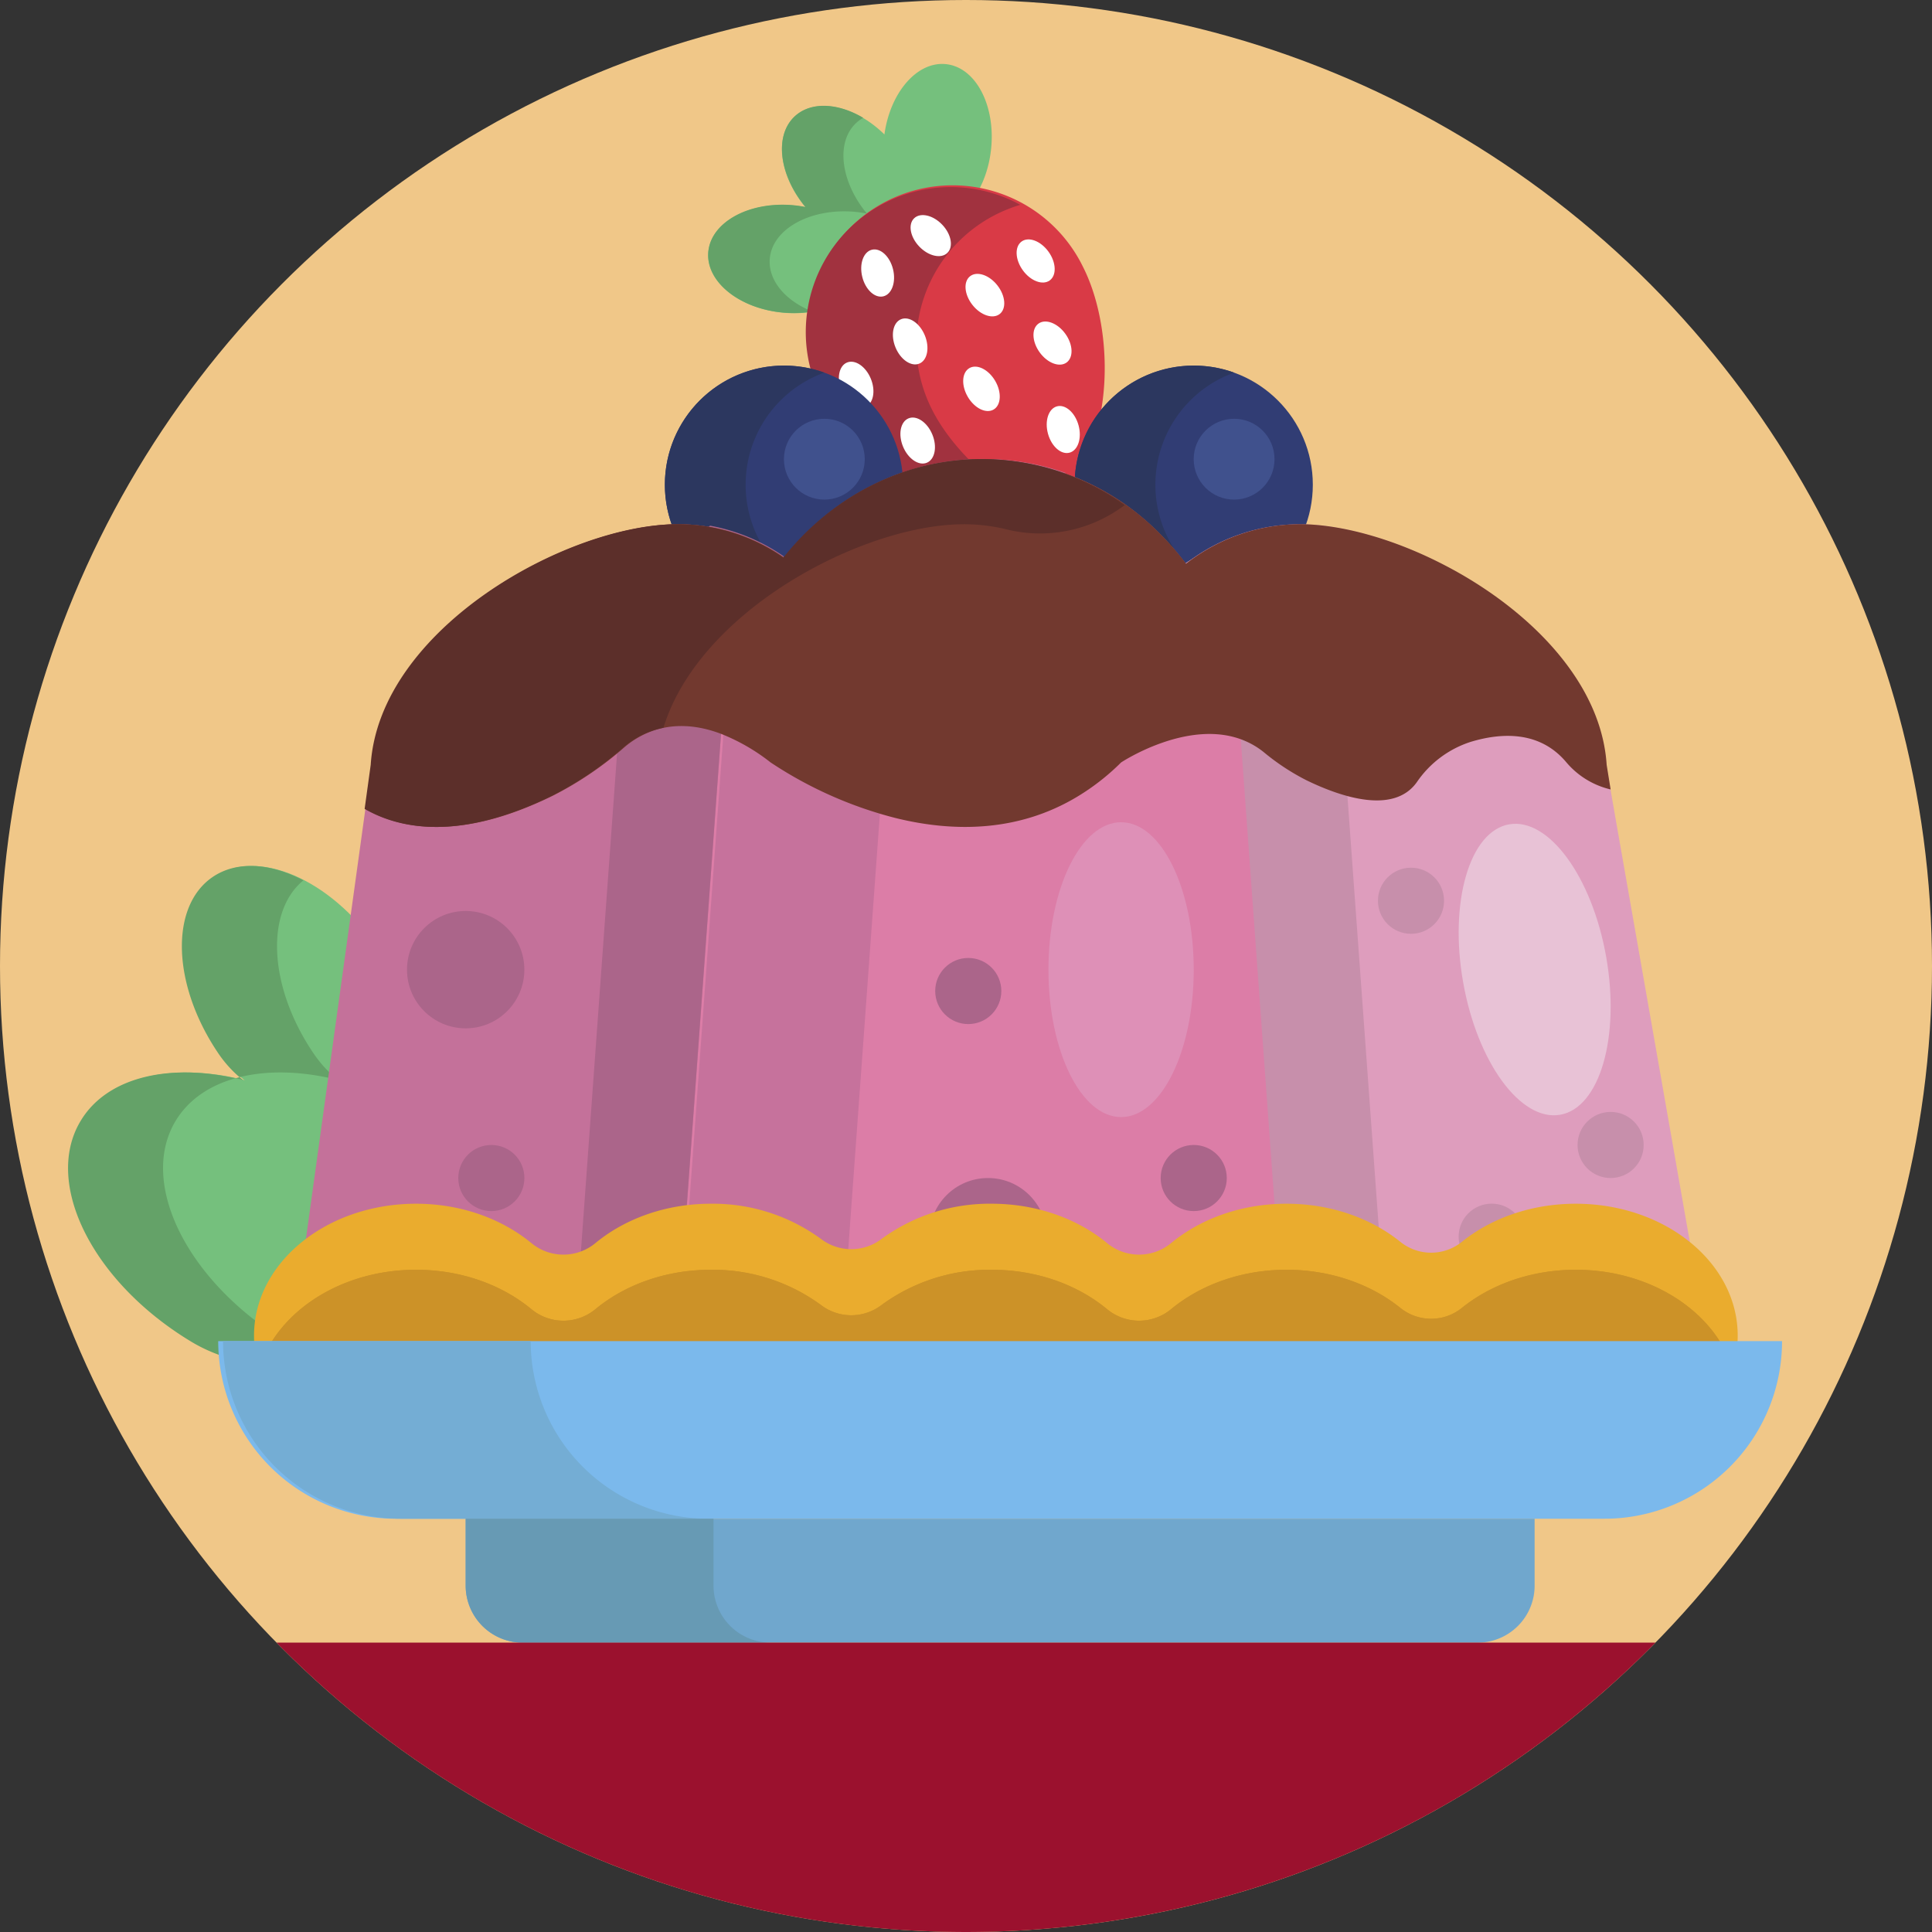
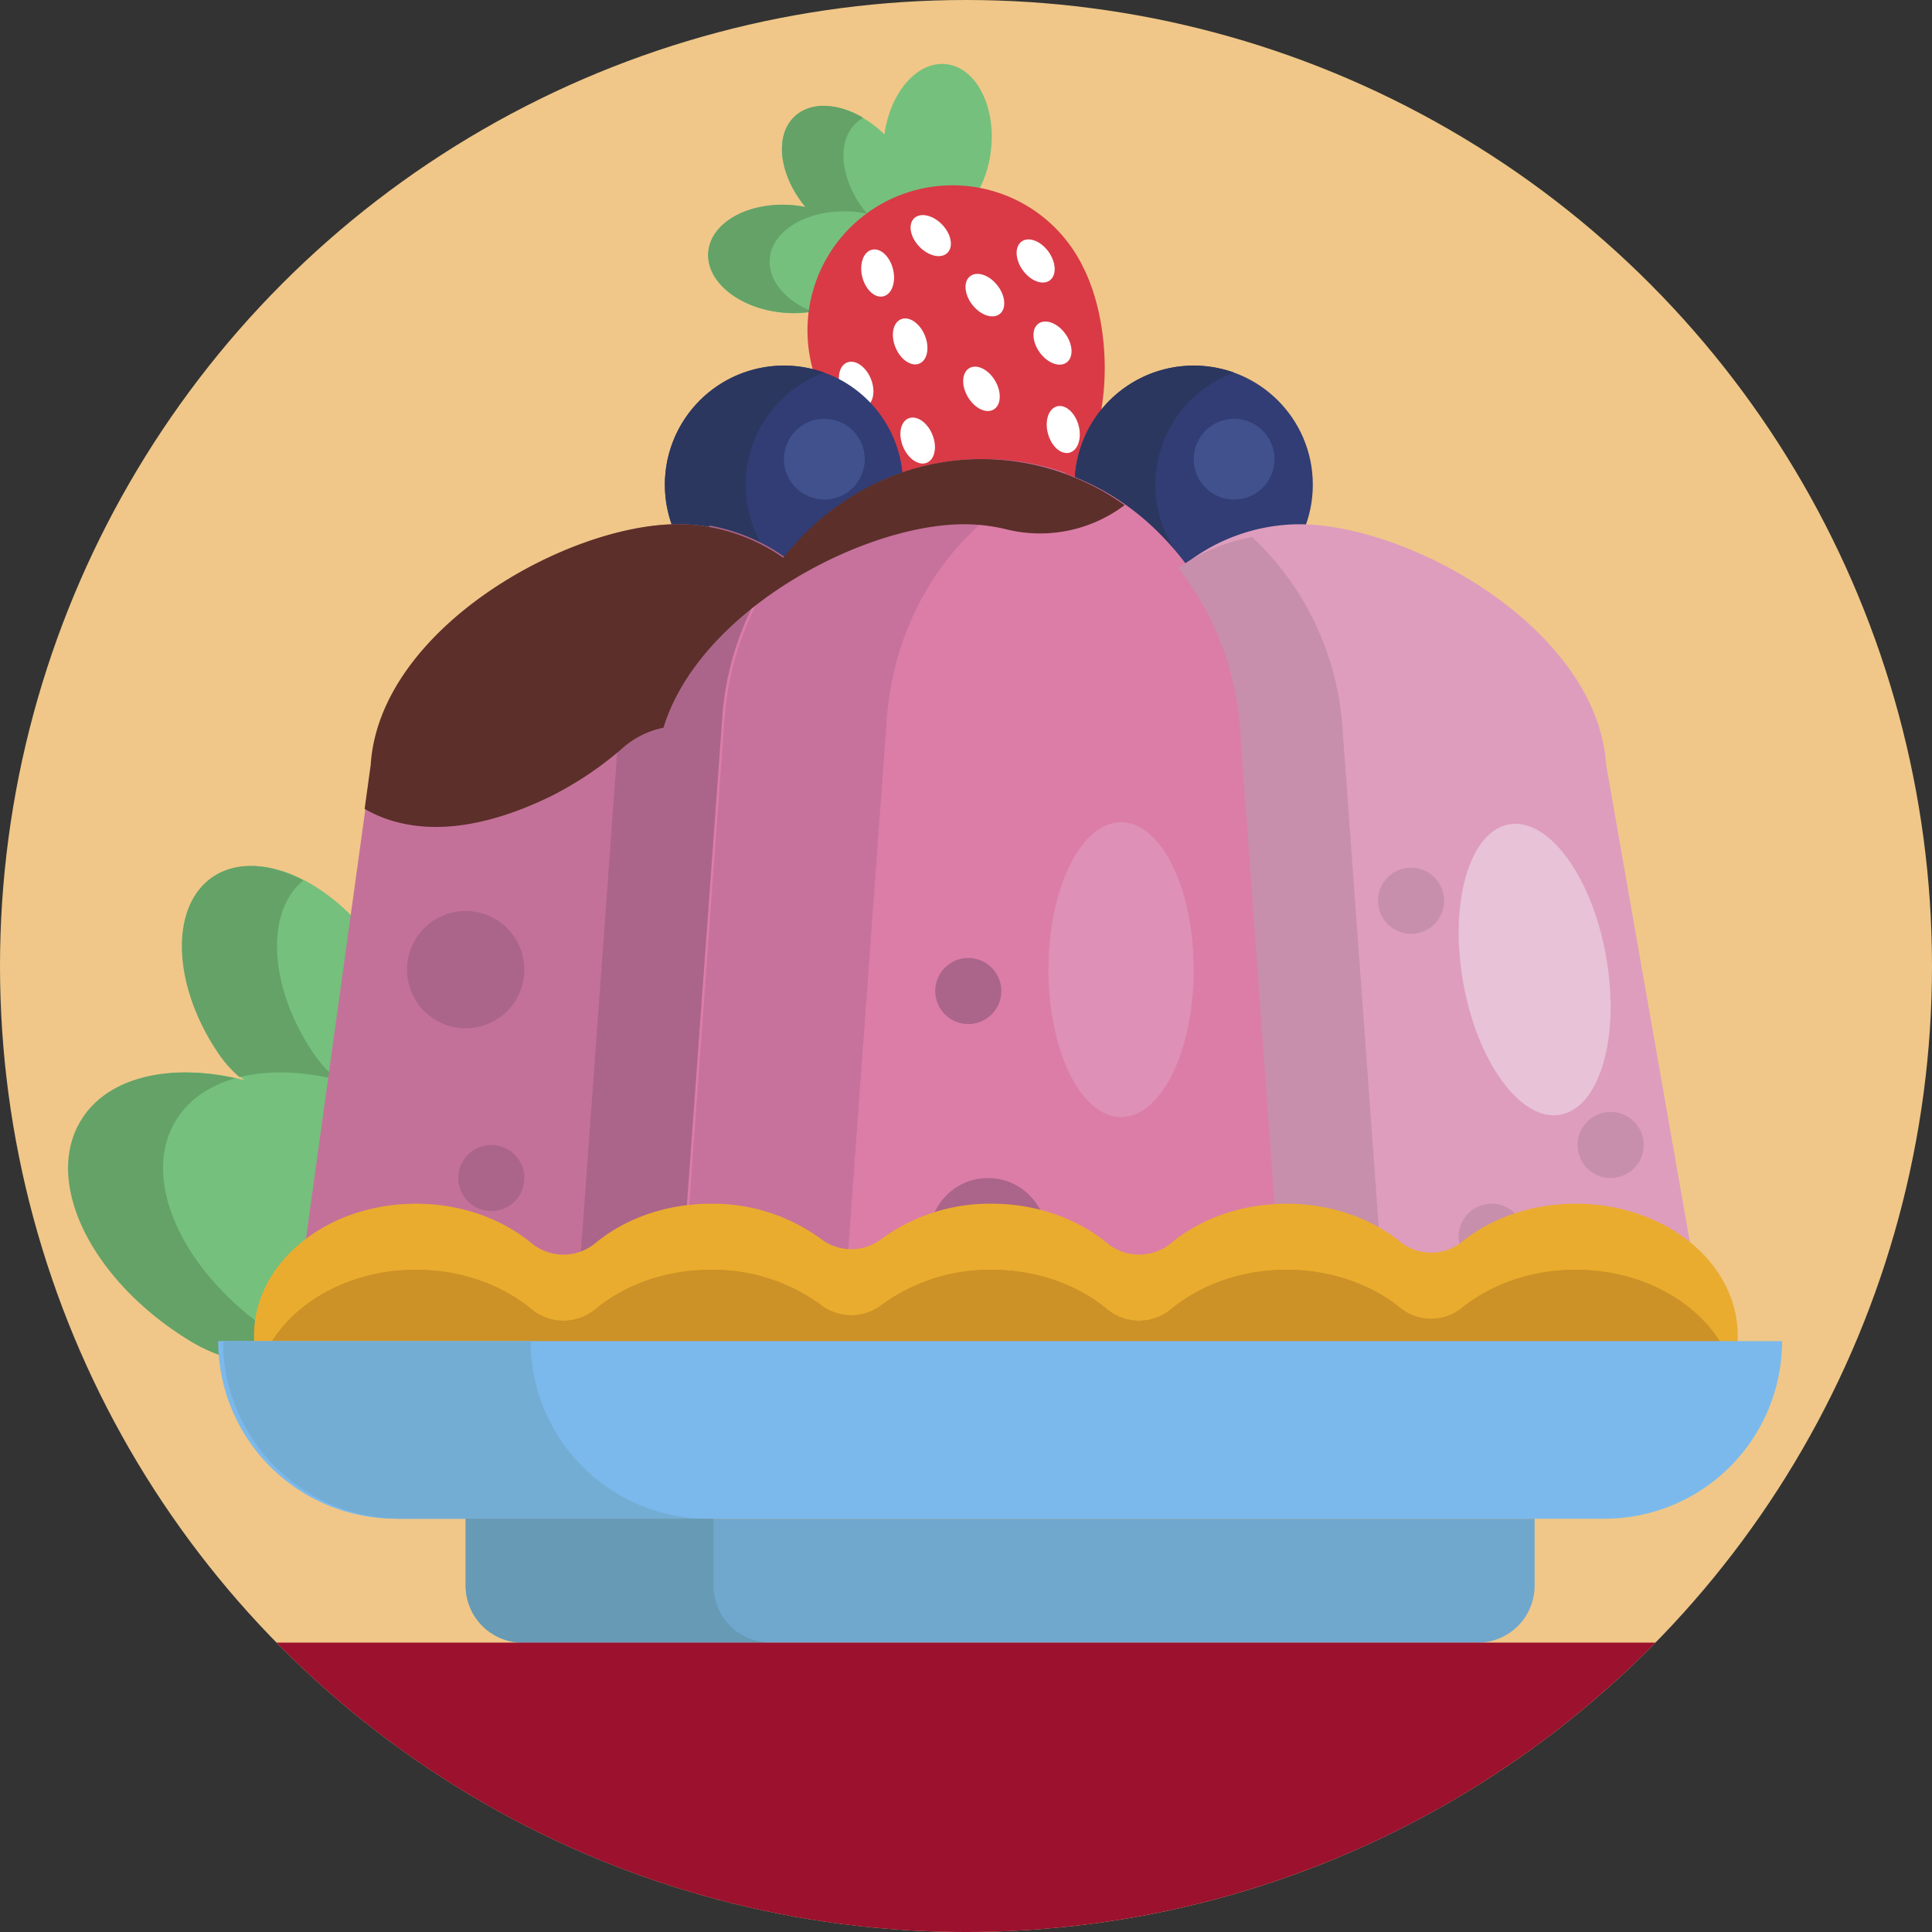
<svg xmlns="http://www.w3.org/2000/svg" viewBox="0 0 512 512">
  <rect x="0" y="0" width="512" height="512" fill="#333333" stroke="none" />
  <defs>
    <style>.cls-1{fill:#f0c788;}.cls-2{fill:#75c07d;}.cls-3{fill:#64a268;}.cls-4{fill:#d93a46;}.cls-5{fill:#a1323f;}.cls-6{fill:#fff;}.cls-7{fill:#313d74;}.cls-8{fill:#2c375f;}.cls-9{fill:#40518d;}.cls-10{fill:#de9dbd;}.cls-11{fill:#c4719a;}.cls-12{fill:#dc7da7;}.cls-13{fill:#c6729c;}.cls-14{fill:#ab658a;}.cls-15{fill:#c78fab;}.cls-16{fill:#de90b7;}.cls-17{fill:#e8c2d6;}.cls-18{fill:#72392f;}.cls-19{fill:#5c2f2a;}.cls-20{fill:#eaac2e;}.cls-21{fill:#cc9228;}.cls-22{fill:#7bb9ec;}.cls-23{fill:#74add4;}.cls-24{fill:#70a7cd;}.cls-25{fill:#679ab4;}.cls-26{fill:#9b112e;}</style>
  </defs>
  <title>Food</title>
  <g id="BULINE">
    <circle class="cls-1" cx="256" cy="256" r="256" />
  </g>
  <g id="Icons">
    <path class="cls-2" d="M250.71,17c-7.62-.82-14.79,7.45-16.33,18.63-7.83-7.69-18.19-9.88-23.73-4.8s-4.22,15.62,2.8,24.08a32.73,32.73,0,0,0-3.36-.49c-11.68-1-21.71,4.54-22.39,12.4s8.24,15,19.92,16.06S229.33,78.34,230,70.48a10.51,10.51,0,0,0-1.33-6c4.14.78,8,0,10.7-2.43a10.17,10.17,0,0,0,2.72-4.27,9.9,9.9,0,0,0,4.08,1.38c7.84.85,15.22-7.92,16.47-19.58S258.56,17.83,250.71,17Z" />
    <path class="cls-3" d="M204,68.55c-.49,5.76,4.15,11.17,11.27,14a30,30,0,0,1-7.63.29c-11.69-1-20.61-8.21-19.93-16.08s10.71-13.41,22.4-12.39a30.53,30.53,0,0,1,3.36.49c-7-8.46-8.34-19-2.81-24.08,4.29-3.93,11.45-3.5,18.1.44a9.63,9.63,0,0,0-1.8,1.31c-5.55,5.08-4.22,15.62,2.79,24.08a30.53,30.53,0,0,0-3.36-.49C214.7,55.14,204.67,60.69,204,68.55Z" />
    <path class="cls-4" d="M218.42,105.48c9.6,18.94,38.71,38.3,57.65,28.7S296.61,89.65,287,70.71a38.45,38.45,0,1,0-68.58,34.77Z" />
-     <path class="cls-5" d="M274.23,134.62c-19,8.32-47.12-10.64-56.53-29.22a38.43,38.43,0,0,1,52.69-51.12,39.83,39.83,0,0,0-6.5,2.59A38.44,38.44,0,0,0,247,108.55C252.06,118.58,262.6,128.72,274.23,134.62Z" />
    <ellipse class="cls-6" cx="274.45" cy="69.14" rx="4.2" ry="6.36" transform="translate(11.4 173.58) rotate(-35.79)" />
    <ellipse class="cls-6" cx="226.89" cy="101.96" rx="4.2" ry="6.36" transform="translate(-21.74 94.32) rotate(-22.44)" />
    <ellipse class="cls-6" cx="241.2" cy="90.48" rx="4.2" ry="6.36" transform="translate(-16.27 98.92) rotate(-22.44)" />
    <ellipse class="cls-6" cx="261" cy="78.19" rx="4.2" ry="6.36" transform="translate(7.51 178.08) rotate(-38.18)" />
    <ellipse class="cls-6" cx="278.92" cy="90.89" rx="4.2" ry="6.36" transform="translate(-0.48 180.31) rotate(-35.79)" />
    <ellipse class="cls-6" cx="243.19" cy="116.76" rx="4.2" ry="6.36" transform="translate(-26.15 101.66) rotate(-22.44)" />
    <ellipse class="cls-6" cx="260.1" cy="103.05" rx="4.2" ry="6.36" transform="translate(-16.37 145.88) rotate(-30.42)" />
    <ellipse class="cls-6" cx="232.58" cy="72.36" rx="4.2" ry="6.36" transform="translate(-10.55 57.69) rotate(-13.83)" />
    <ellipse class="cls-6" cx="246.65" cy="62.44" rx="4.2" ry="6.36" transform="translate(25.24 187.78) rotate(-43.72)" />
    <ellipse class="cls-6" cx="262.84" cy="127.79" rx="4.2" ry="6.36" transform="translate(40.85 317.89) rotate(-66.5)" />
    <ellipse class="cls-6" cx="281.77" cy="113.83" rx="4.2" ry="6.36" transform="translate(-20.02 78.17) rotate(-15.26)" />
    <path class="cls-2" d="M87.07,295.66c26.14,15.78,29.26,58.52,29.26,58.52s-39.27,17.14-65.41,1.36-39.24-42-29.25-58.52S60.93,279.88,87.07,295.66Z" />
    <path class="cls-2" d="M100,251c12.5,18.1,1.9,47.1,1.9,47.1S71,297.69,58.49,279.59s-13.36-39.2-1.91-47.1S87.46,232.84,100,251Z" />
    <path class="cls-3" d="M75.81,355.54c-26.13-15.78-39.23-42-29.25-58.52,3.37-5.57,8.94-9.34,15.83-11.27-18-4-34.13-.17-41,11.27-10,16.54,3.12,42.74,29.26,58.52,12.33,7.44,27.59,7.55,40.26,5.6A45.34,45.34,0,0,1,75.81,355.54Z" />
    <path class="cls-3" d="M89.61,286.22a31.65,31.65,0,0,1-6.22-6.63c-12.1-17.52-13.3-37.81-3-46.28-8.8-4.61-17.71-5.26-24.13-.83-11.45,7.92-10.6,29,1.9,47.11a31.67,31.67,0,0,0,5.32,5.87C71.07,283.58,80.12,283.82,89.61,286.22Z" />
-     <path class="cls-3" d="M63.49,285.46c-.36.09-.73.18-1.1.29.67.13,1.34.29,2,.47Z" />
+     <path class="cls-3" d="M63.49,285.46Z" />
    <circle class="cls-7" cx="207.76" cy="128.45" r="31.56" />
    <path class="cls-8" d="M218.46,158.16a31.57,31.57,0,1,1,0-59.41,31.58,31.58,0,0,0,0,59.41Z" />
    <circle class="cls-9" cx="218.46" cy="121.69" r="10.71" />
    <circle class="cls-7" cx="316.35" cy="128.45" r="31.56" />
    <path class="cls-8" d="M327.05,158.16a31.57,31.57,0,1,1,0-59.41,31.58,31.58,0,0,0,0,59.41Z" />
    <circle class="cls-9" cx="327.05" cy="121.69" r="10.71" />
    <path class="cls-10" d="M452.5,355.77H277.85l9.35-145.69.48-7.37c1.44-22.64,11.73-42,26.51-53.3a49.33,49.33,0,0,1,30-10.48c11.25,0,25.36,4,38.67,10.95a109.89,109.89,0,0,1,12.3,7.44c16.37,11.45,29.34,27.39,30.49,45.39l1.15,6.5,1.51,8.69Z" />
    <path class="cls-11" d="M246.28,355.77h-169L96.83,214.39l1.61-11.68c1.16-18,14.13-33.94,30.51-45.39s36.15-18.39,51-18.39a48.93,48.93,0,0,1,27.86,8.9c16,11,27.17,31.15,28.69,54.88l.9,14.1Z" />
    <path class="cls-12" d="M341.34,355.77H179.41L191.1,194.5l.29-4a77.73,77.73,0,0,1,16.37-42.69c12.75-16.07,31.66-26.17,52.62-26.17a66.3,66.3,0,0,1,47,19.85,72.8,72.8,0,0,1,6.85,7.9,77.71,77.71,0,0,1,15.15,41.11l.42,5.75Z" />
    <path class="cls-13" d="M282.47,125.35c-25.91,9.14-45.23,34.36-47.46,65.17L223,355.77H180l12-165.25c2.82-38.88,32.86-68.86,69-68.86A64.34,64.34,0,0,1,282.47,125.35Z" />
    <path class="cls-14" d="M207.76,147.47a77.79,77.79,0,0,0-16.37,42.68l-12,165.26-27.17,0,12-165.24a76.64,76.64,0,0,1,23.94-50.86A50.2,50.2,0,0,1,207.76,147.47Z" />
    <path class="cls-15" d="M312.26,150.49a77.82,77.82,0,0,1,16.36,42.68l12,165.26,27.17,0-12-165.24a76.67,76.67,0,0,0-23.93-50.86A50.14,50.14,0,0,0,312.26,150.49Z" />
    <ellipse class="cls-16" cx="297.1" cy="256.97" rx="19.25" ry="39.07" />
    <ellipse class="cls-17" cx="406.69" cy="256.97" rx="19.25" ry="39.07" transform="translate(-38.37 74.34) rotate(-9.98)" />
-     <path class="cls-18" d="M426.83,209.21a21.91,21.91,0,0,1-11.7-7.15c-7.13-8.56-17.45-7.87-25.44-5.44a27.44,27.44,0,0,0-14.22,10.67c-6.14,8.62-20.06,3.94-29.16-.47a60.46,60.46,0,0,1-11.4-7.49,21.08,21.08,0,0,0-5.15-3.06c-14.69-6.15-32.66,5.79-32.66,5.79a60.89,60.89,0,0,1-9.9,8c-16.58,10.79-34.75,10.46-49.85,6.73a108.11,108.11,0,0,1-33.15-14.75,52.37,52.37,0,0,0-13.1-7.56c-12.61-4.78-21.12-.29-25.59,3.52a92,92,0,0,1-19,12.87c-24.26,11.9-40.07,9-49.64,3.5l1.61-11.68c1.16-18,14.13-33.94,30.51-45.39s36.15-18.39,51-18.39a48.93,48.93,0,0,1,27.86,8.9c12.75-16.07,31.66-26.17,52.62-26.17a66.3,66.3,0,0,1,47,19.85,72.8,72.8,0,0,1,6.85,7.9,49.33,49.33,0,0,1,30-10.48c11.25,0,25.36,4,38.67,10.95a109.89,109.89,0,0,1,12.3,7.44c16.37,11.45,29.34,27.39,30.49,45.39Z" />
    <path class="cls-19" d="M260.15,121.66a65.28,65.28,0,0,1,37.91,12.21l-.75.53a37.21,37.21,0,0,1-30.74,5.85,46.93,46.93,0,0,0-11.08-1.32c-14.8,0-34.58,6.94-51,18.39-13.32,9.31-24.39,21.59-28.67,35.54A23.12,23.12,0,0,0,165.28,198a91.9,91.9,0,0,1-19,12.87c-24.27,11.9-40.08,9-49.65,3.5l1.61-11.68c1.16-18,14.13-33.94,30.51-45.39s36.15-18.39,50.95-18.39a48.93,48.93,0,0,1,27.86,8.9C220.28,131.76,239.19,121.66,260.15,121.66Z" />
    <circle class="cls-14" cx="261.83" cy="327.74" r="15.55" />
    <circle class="cls-14" cx="123.41" cy="256.97" r="15.55" />
-     <circle class="cls-14" cx="316.35" cy="312.19" r="8.76" />
    <circle class="cls-14" cx="256.6" cy="262.63" r="8.76" />
    <circle class="cls-14" cx="130.21" cy="312.19" r="8.76" />
    <circle class="cls-15" cx="395.31" cy="327.74" r="8.76" />
    <circle class="cls-15" cx="426.83" cy="303.43" r="8.76" />
    <circle class="cls-15" cx="373.93" cy="238.71" r="8.76" />
    <path class="cls-20" d="M417.59,319c-11.78,0-22.45,3.86-30.2,10.12a13,13,0,0,1-16.26,0c-7.75-6.26-18.42-10.12-30.19-10.12-12,0-22.79,4-30.57,10.42a13.31,13.31,0,0,1-17,0C285.59,323,274.77,319,262.81,319a48.47,48.47,0,0,0-29.19,9.33,13.22,13.22,0,0,1-16.05,0A48.49,48.49,0,0,0,188.38,319c-12,0-22.79,4-30.57,10.42a13.31,13.31,0,0,1-17,0C133,323,122.21,319,110.25,319c-23.71,0-42.93,15.64-42.93,34.95s19.22,34.95,42.93,34.95c17.36,0,32.3-8.4,39.06-20.47,6.76,12.07,21.71,20.47,39.07,20.47,15.92,0,29.8-7.06,37.21-17.54,7.41,10.48,21.3,17.54,37.22,17.54,17.36,0,32.3-8.4,39.06-20.47,6.76,12.07,21.71,20.47,39.07,20.47,16.75,0,31.25-7.82,38.32-19.22,7.07,11.4,21.57,19.22,38.33,19.22,23.7,0,42.92-15.65,42.92-34.95S441.29,319,417.59,319Z" />
    <path class="cls-21" d="M458.33,360.42c-5.69,13.89-21.78,23.91-40.74,23.91-16.76,0-31.26-7.82-38.33-19.21-7.07,11.39-21.57,19.21-38.32,19.21-17.37,0-32.31-8.4-39.07-20.47-6.76,12.07-21.7,20.47-39.06,20.47-15.92,0-29.8-7.06-37.22-17.54-7.41,10.48-21.3,17.54-37.21,17.54-17.37,0-32.3-8.4-39.06-20.47-6.77,12.07-21.71,20.47-39.07,20.47-19,0-35.07-10-40.74-23.91,5.67-13.9,21.78-23.92,40.74-23.92,12,0,22.78,4,30.56,10.43a13.31,13.31,0,0,0,17,0c7.78-6.43,18.6-10.43,30.57-10.43a48.45,48.45,0,0,1,29.18,9.34,13.23,13.23,0,0,0,16.06,0,48.45,48.45,0,0,1,29.19-9.34c12,0,22.78,4,30.56,10.43a13.31,13.31,0,0,0,17,0c7.79-6.43,18.6-10.43,30.57-10.43,11.78,0,22.44,3.87,30.19,10.13a13,13,0,0,0,16.26,0c7.75-6.26,18.42-10.13,30.2-10.13C436.55,336.5,452.64,346.52,458.33,360.42Z" />
    <path class="cls-21" d="M458.33,360.42c-5.69,13.89-21.78,23.91-40.74,23.91-16.76,0-31.26-7.82-38.33-19.21-7.07,11.39-21.57,19.21-38.32,19.21-17.37,0-32.31-8.4-39.07-20.47-6.76,12.07-21.7,20.47-39.06,20.47-15.92,0-29.8-7.06-37.22-17.54-7.41,10.48-21.3,17.54-37.21,17.54-17.37,0-32.3-8.4-39.06-20.47-6.77,12.07-21.71,20.47-39.07,20.47-19,0-35.07-10-40.74-23.91,5.67-13.9,21.78-23.92,40.74-23.92,12,0,22.78,4,30.56,10.43a13.31,13.31,0,0,0,17,0c7.78-6.43,18.6-10.43,30.57-10.43a48.45,48.45,0,0,1,29.18,9.34,13.23,13.23,0,0,0,16.06,0,48.45,48.45,0,0,1,29.19-9.34c12,0,22.78,4,30.56,10.43a13.31,13.31,0,0,0,17,0c7.79-6.43,18.6-10.43,30.57-10.43,11.78,0,22.44,3.87,30.19,10.13a13,13,0,0,0,16.26,0c7.75-6.26,18.42-10.13,30.2-10.13C436.55,336.5,452.64,346.52,458.33,360.42Z" />
    <path class="cls-22" d="M57.83,355.41H472.26a0,0,0,0,1,0,0v0a47.07,47.07,0,0,1-47.07,47.07H104.9a47.07,47.07,0,0,1-47.07-47.07v0a0,0,0,0,1,0,0Z" />
    <path class="cls-23" d="M187.71,402.48H106.18a47.08,47.08,0,0,1-47.07-47.07h81.53A47.07,47.07,0,0,0,187.71,402.48Z" />
    <path class="cls-24" d="M123.41,402.48H406.69a0,0,0,0,1,0,0v17.73a15.11,15.11,0,0,1-15.11,15.11H138.52a15.11,15.11,0,0,1-15.11-15.11V402.48A0,0,0,0,1,123.41,402.48Z" />
    <path class="cls-25" d="M204.2,435.31H138.53a15.11,15.11,0,0,1-15.12-15.1V402.48h65.68v17.73A15.11,15.11,0,0,0,204.2,435.31Z" />
    <path class="cls-26" d="M438.71,435.31a256,256,0,0,1-365.42,0Z" />
  </g>
</svg>